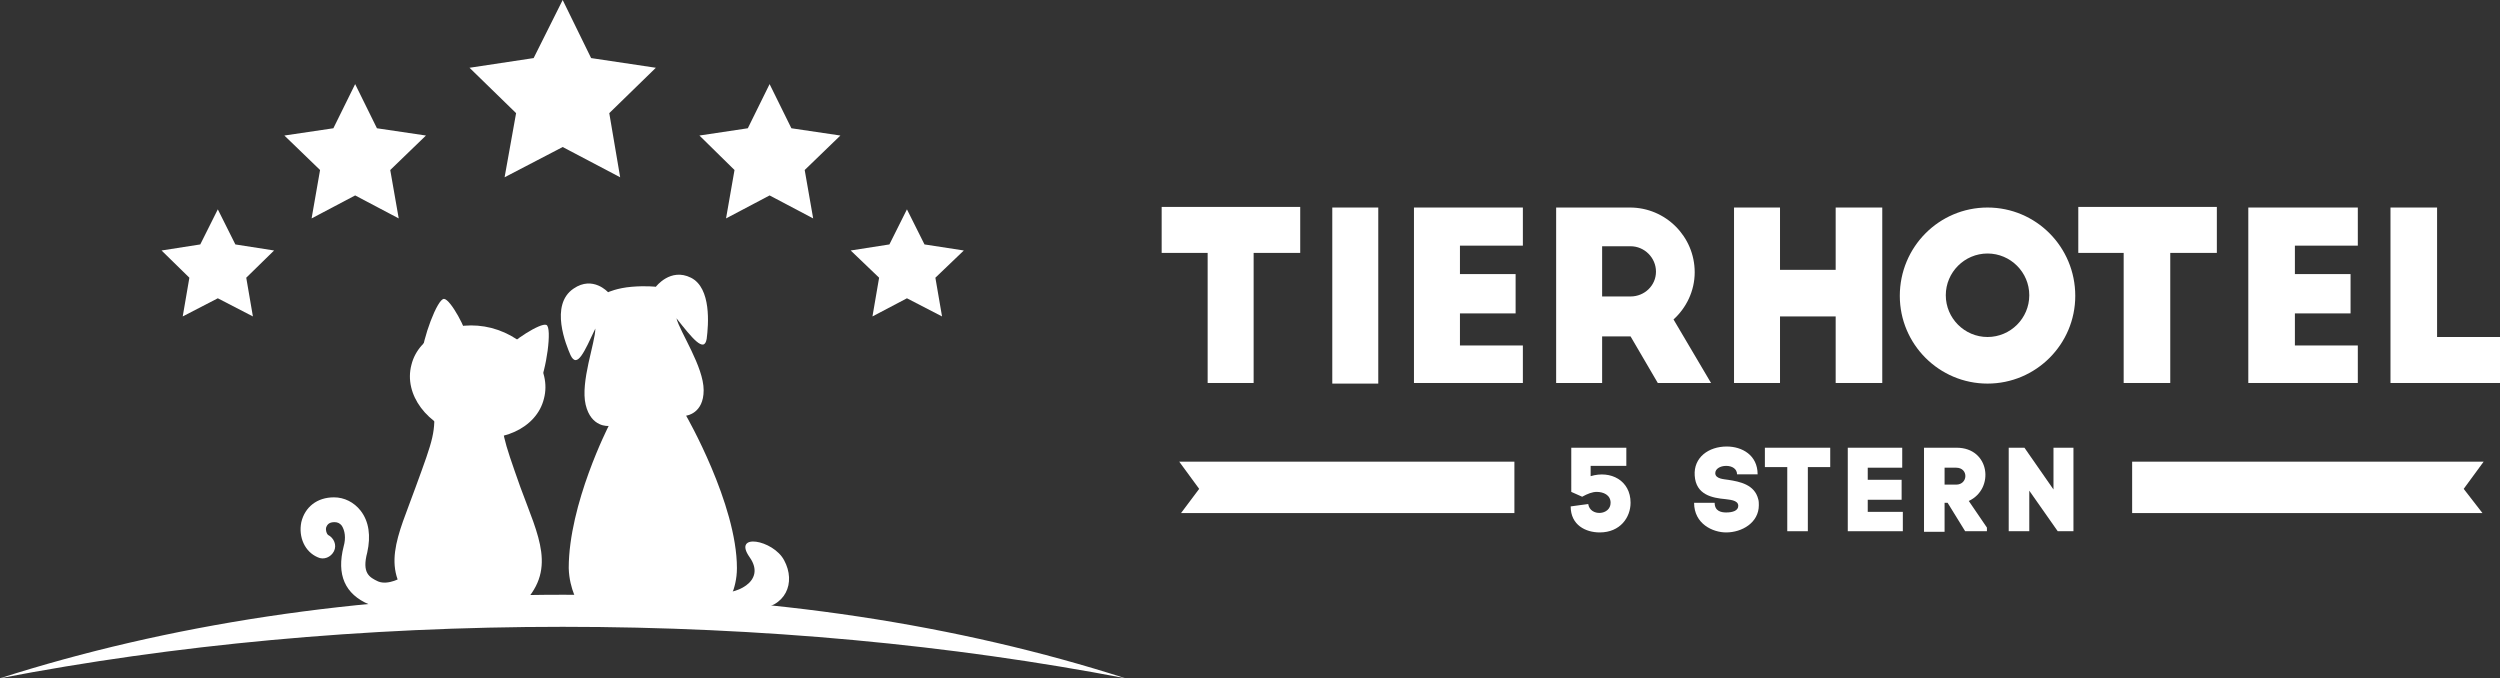
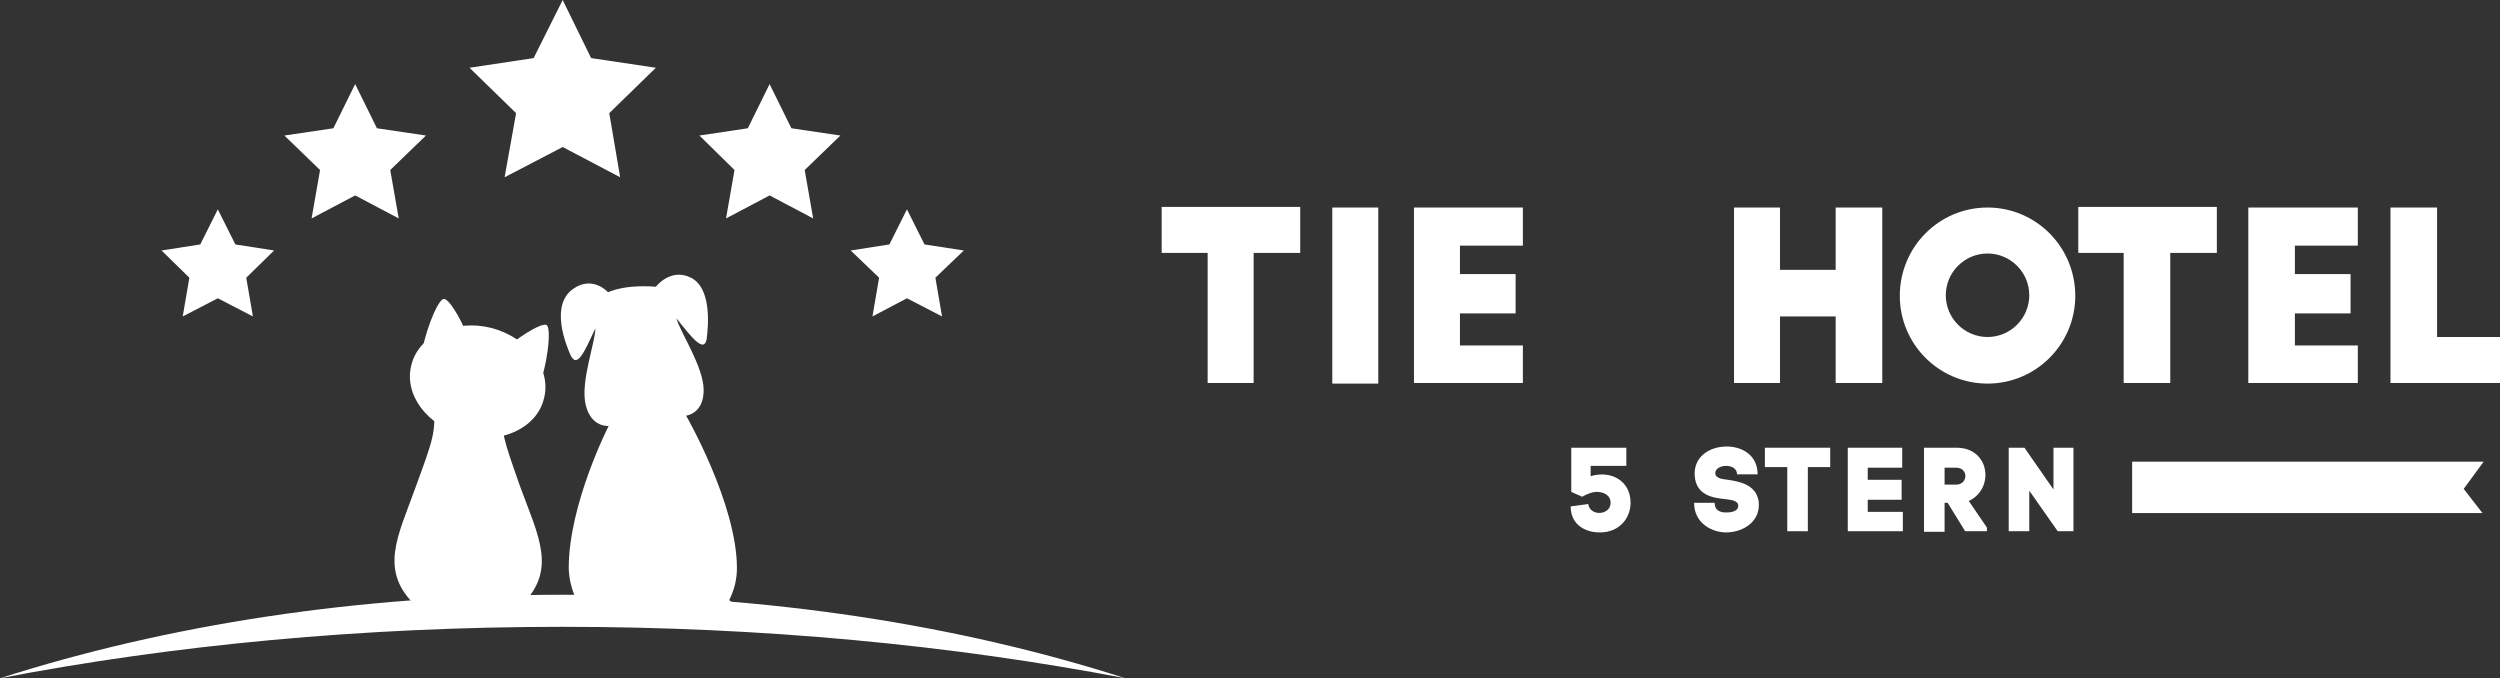
<svg xmlns="http://www.w3.org/2000/svg" version="1.1" id="Layer_1" x="0px" y="0px" viewBox="0 0 413.2 112.1" style="enable-background:new 0 0 413.2 112.1;" xml:space="preserve">
  <rect x="0" y="0" width="413.2" height="112.1" fill="#333333" stroke="none" />
  <style type="text/css">
	.st0{fill:#FFFFFF;}
</style>
  <polygon class="st0" points="36,34.6 38.9,40.4 45.3,41.4 40.7,45.9 41.8,52.3 36,49.3 30.2,52.3 31.3,45.9 26.7,41.4 33.1,40.4 " />
  <polygon class="st0" points="58.7,13.9 62.3,21.2 70.4,22.4 64.5,28.1 65.9,36.1 58.7,32.3 51.5,36.1 52.9,28.1 47,22.4 55.1,21.2   " />
  <polygon class="st0" points="93,0 97.7,9.6 108.4,11.2 100.7,18.7 102.5,29.3 93,24.3 83.4,29.3 85.3,18.7 77.6,11.2 88.2,9.6 " />
  <polygon class="st0" points="127.2,13.9 130.8,21.2 138.9,22.4 133,28.1 134.4,36.1 127.2,32.3 120,36.1 121.4,28.1 115.6,22.4   123.6,21.2 " />
  <polygon class="st0" points="149.9,34.6 152.8,40.4 159.3,41.4 154.6,45.9 155.7,52.3 149.9,49.3 144.2,52.3 145.3,45.9 140.6,41.4   147,40.4 " />
  <path class="st0" d="M68,60.3c-1.3,4.9,2.6,10.1,8.7,11.7c6,1.5,12-1.2,13.2-6.1c1.3-4.9-2.6-10.1-8.7-11.7  C75.2,52.7,69.2,55.4,68,60.3" />
  <path class="st0" d="M89,63.8c1.3-2.5,2.3-9.7,1.3-10.1c-1-0.4-5.8,2.8-6.5,3.9" />
  <path class="st0" d="M69.7,58.9c0.1-2.8,2.6-9.6,3.7-9.5c1.1,0.1,3.8,5.2,3.8,6.5" />
  <path class="st0" d="M68.7,80.5c3-8.2,3.3-9,3-13.7h5.6H83c-0.2,4.6,0.1,5.5,3,13.7c3,8.2,6.2,13.8,0,19.7h-8.6h-8.6  C62.5,94.3,65.8,88.6,68.7,80.5" />
-   <path class="st0" d="M70.1,99l7-1.3l7,1.3c0,0,2.6,0.8,2.9,3.1h-10h-10C67.5,99.8,70.1,99,70.1,99" />
+   <path class="st0" d="M70.1,99l7-1.3l7,1.3c0,0,2.6,0.8,2.9,3.1h-10C67.5,99.8,70.1,99,70.1,99" />
  <path class="st0" d="M118.8,98.2c0,0,2.6,0.8,3,3.1h-10V97L118.8,98.2z" />
-   <path class="st0" d="M96.9,98.2c0,0-2.6,0.8-3,3.1h20.9V97L96.9,98.2z" />
  <path class="st0" d="M113.4,68.7c0,0,2.9-0.3,2.9-4.2c0-3.9-3.9-9.6-4.5-11.9c2.6,3.3,4.6,5.8,5,3.4c0.3-2.3,0.8-8.4-2.6-10.1  c-3.4-1.7-5.8,1.5-5.8,1.5s-1.6-0.2-4,0c-2.4,0.2-3.9,0.9-3.9,0.9s-2.5-2.8-5.7-0.6c-4,2.7-1.2,9.4-0.5,11c1.1,2.3,2.3-0.6,4.1-4.4  c0,2.3-2.5,8.8-1.6,12.6c0.9,3.8,3.8,3.5,3.8,3.5S94,83.3,94,93.9c0.1,3.6,1.7,6,1.7,6h12.2h12.2c0,0,1.7-2.4,1.7-6  C121.8,83.3,113.4,68.7,113.4,68.7" />
-   <path class="st0" d="M63.6,100.4c-0.9,0-1.7-0.1-2.6-0.5c-4-1.7-5.4-4.9-4.2-9.6c0.4-1.4,0.2-2.6-0.3-3.4c-0.3-0.4-0.7-0.6-1.2-0.6  c-0.8,0-1.2,0.3-1.4,0.9c-0.1,0.5,0.1,1,0.3,1.2c1,0.5,1.5,1.7,1,2.7c-0.5,1-1.7,1.5-2.7,1c-2.1-0.9-3.2-3.3-2.7-5.8  c0.6-2.5,2.6-4.1,5.4-4.1c1.7,0,3.3,0.8,4.4,2.2c1.4,1.8,1.7,4.2,1.1,6.9c-0.9,3.4,0.3,4.1,1.8,4.8c1.7,0.7,4-0.7,4.1-0.8  c0.9-0.6,2.2-0.4,2.8,0.6c0.6,0.9,0.4,2.2-0.6,2.8C68.6,99,66.3,100.4,63.6,100.4" />
-   <path class="st0" d="M118.3,97.9c3,0.6,8.5-1.7,5.6-5.8c-2.9-4.1,3.9-2.9,5.7,0.5c2,3.7,0.3,7.9-4.8,8.1c-5.1,0.2-6.5-0.8-7-1  C117.4,99.4,118.3,97.9,118.3,97.9" />
  <path class="st0" d="M93,103.6c32.9,0,64.3,3,93,8.5c-27.4-8.8-59.2-13.8-93-13.8c-33.8,0-65.5,5-93,13.8  C28.6,106.6,60,103.6,93,103.6" />
  <polygon class="st0" points="192,34.2 214.9,34.2 214.9,41.8 207.2,41.8 207.2,63.3 199.6,63.3 199.6,41.8 192,41.8 " />
  <rect x="220.2" y="34.3" class="st0" width="7.6" height="29.1" />
  <polygon class="st0" points="233.7,34.3 251.7,34.3 251.7,40.6 241.3,40.6 241.3,45.3 250.5,45.3 250.5,51.8 241.3,51.8 241.3,57.1   251.7,57.1 251.7,63.3 233.7,63.3 " />
-   <path class="st0" d="M274,63.3l-4.5-7.7h-4.7v7.7h-7.6V34.3h12.2c5.9,0,10.7,4.8,10.7,10.7c0,3.1-1.4,5.9-3.5,7.8l6.2,10.5H274z   M264.8,49h4.7c2.3,0,4.2-1.8,4.2-4.1c0-2.3-1.9-4.2-4.2-4.2h-4.7V49z" />
  <polygon class="st0" points="294.2,34.3 294.2,44.6 303.4,44.6 303.4,34.3 311.1,34.3 311.1,63.3 303.4,63.3 303.4,52.3 294.2,52.3   294.2,63.3 286.6,63.3 286.6,34.3 " />
  <path class="st0" d="M328.5,34.3c8,0,14.5,6.5,14.5,14.6c0,8-6.5,14.5-14.5,14.5c-8,0-14.5-6.5-14.5-14.5  C314,40.8,320.5,34.3,328.5,34.3 M328.5,41.9c-3.8,0-6.9,3.1-6.9,6.9c0,3.8,3.1,6.9,6.9,6.9c3.8,0,6.9-3.1,6.9-6.9  C335.4,45,332.3,41.9,328.5,41.9" />
  <polygon class="st0" points="343.5,34.2 366.4,34.2 366.4,41.8 358.7,41.8 358.7,63.3 351,63.3 351,41.8 343.5,41.8 " />
  <polygon class="st0" points="371.6,34.3 389.7,34.3 389.7,40.6 379.3,40.6 379.3,45.3 388.5,45.3 388.5,51.8 379.3,51.8 379.3,57.1   389.7,57.1 389.7,63.3 371.6,63.3 " />
  <polygon class="st0" points="395.1,34.3 402.8,34.3 402.8,55.7 413.2,55.7 413.2,63.3 395.1,63.3 " />
  <path class="st0" d="M262.5,83.3c0.3,2.1,3.7,1.9,3.7-0.2c0-1.3-1.2-1.8-2.3-1.8c-0.7,0-1.5,0.3-2.4,0.8l-1.8-0.8V74h9.1v3h-5.9v1.7  c3.3-1,6.6,0.7,6.6,4.4c0,2.4-1.7,4.9-5.1,4.9c-2.3,0-4.8-1.2-4.8-4.3L262.5,83.3z" />
  <path class="st0" d="M287.1,78.4c0-0.9-0.8-1.4-1.8-1.4c-1,0-1.8,0.5-1.8,1.2c0,1,1.6,1,2.1,1.1c2,0.3,4.4,0.8,5,3.2  c0.1,0.3,0.1,0.7,0.1,1c0,2.9-2.8,4.5-5.4,4.5c-2.2,0-5.3-1.4-5.3-4.9h3.4c0,1.4,1.1,1.6,1.9,1.6c1.1,0,2-0.3,2-1.1  c0-1-1.6-1-2.1-1.1c-2.2-0.2-4.9-0.7-5.1-3.9v0c-0.2-3,2.3-4.8,5.3-4.8c2.5,0,5.1,1.4,5.1,4.6H287.1z" />
  <polygon class="st0" points="295.4,87.8 295.4,77.2 291.7,77.2 291.7,74 302.5,74 302.5,77.2 298.8,77.2 298.8,87.8 " />
  <polygon class="st0" points="308.7,84.6 314.5,84.6 314.5,87.8 305.4,87.8 305.4,74 314.4,74 314.4,77.3 308.7,77.3 308.7,79.3   314.3,79.3 314.3,82.6 308.7,82.6 " />
  <path class="st0" d="M321.4,83.2v4.7h-3.4V74h5.4c5.5,0,6.3,6.8,2,8.8l3,4.4v0.6h-3.6l-2.9-4.7H321.4z M321.4,80.1h1.9  c2,0,2.1-2.8,0-2.8h-1.9V80.1z" />
  <polygon class="st0" points="332,87.8 332,74 334.6,74 339.4,80.9 339.4,74 342.7,74 342.7,87.8 340.1,87.8 335.4,81.1 335.4,87.8   " />
-   <polygon class="st0" points="194.9,76.3 198.2,80.8 195.2,84.8 250.3,84.8 250.3,76.3 " />
  <polygon class="st0" points="410.5,76.3 407.2,80.8 410.3,84.8 352.4,84.8 352.4,76.3 " />
</svg>